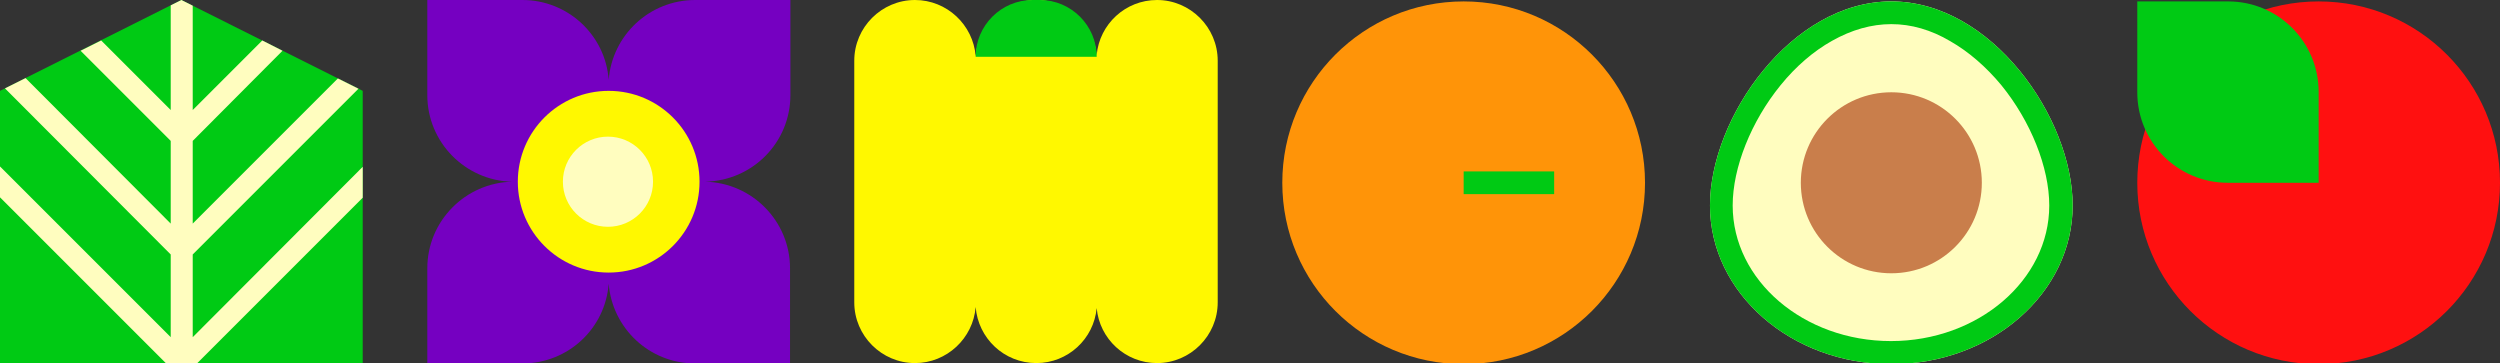
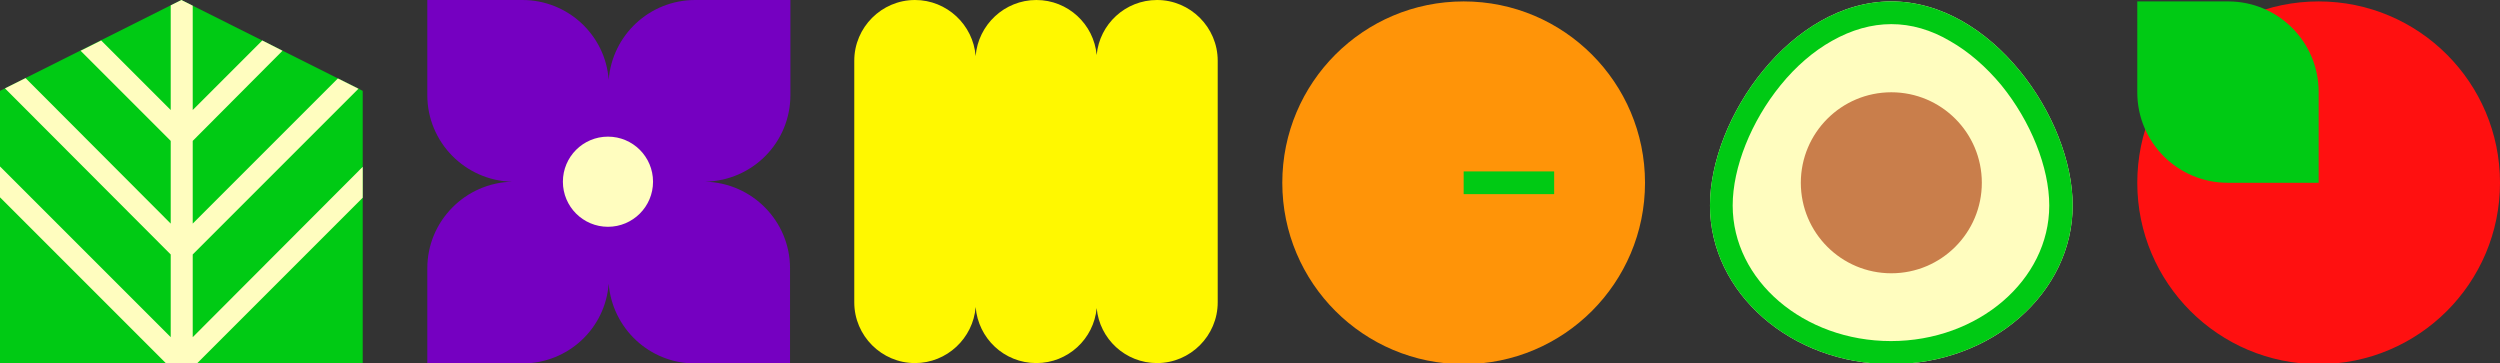
<svg xmlns="http://www.w3.org/2000/svg" version="1.1" id="Layer_1" x="0px" y="0px" viewBox="0 0 704.4 102.4" style="enable-background:new 0 0 704.4 102.4;" xml:space="preserve">
  <rect x="0" y="0" width="704.4" height="102.4" fill="#333333" stroke="none" />
  <style type="text/css">
	.st0{fill:#00CA14;}
	.st1{fill:#FFFDBF;}
	.st2{fill:#7500C1;}
	.st3{fill:#FFF800;}
	.st4{fill:#FF1010;}
	.st5{fill:#FF9408;}
	.st6{fill:none;stroke:#4AAC33;stroke-width:1.069;stroke-miterlimit:10;}
	.st7{fill:#C97E4B;}
	.st8{fill:none;stroke:#39A935;stroke-width:1.403;stroke-miterlimit:10;}
</style>
  <g>
    <polygon class="st0" points="102.2,102.4 102.2,25.6 51.1,0 0,25.6 0,102.4  " />
    <polygon class="st1" points="54.3,63 54.3,39.7 79.6,14.3 73.9,11.4 54.3,31 54.3,1.6 51.1,0 48.1,1.5 48.1,31 28.5,11.4    22.7,14.3 48.1,39.7 48.1,63 7.2,22 1.4,24.9 48.1,71.7 48.1,95 0,46.9 0,55.6 46.8,102.4 55.5,102.4 102.2,55.7 102.2,47 54.3,95    54.3,71.7 101,25 95.2,22.1  " />
  </g>
  <g>
    <g>
      <path class="st2" d="M222.7,26.8V0h-26.8c-12.9,0-23.4,9.9-24.4,22.5C170.6,9.9,160,0,147.2,0h-26.8v26.8    c0,13.3,10.7,24.1,23.9,24.4c-13.2,0.3-23.9,11.1-23.9,24.4v26.8h26.8c12.9,0,23.4-9.9,24.3-22.5c1,12.6,11.5,22.5,24.3,22.5h26.8    V75.6c0-13.3-10.7-24.1-23.9-24.4C212.1,50.9,222.7,40.1,222.7,26.8z" />
    </g>
-     <ellipse class="st3" cx="171.5" cy="51.2" rx="25.6" ry="25.6" />
    <ellipse class="st1" cx="171.3" cy="51.2" rx="12.7" ry="12.7" />
  </g>
  <g>
    <circle class="st4" cx="653.3" cy="51.5" r="51.1" />
    <g>
      <path class="st0" d="M653.3,51.5h-25.6c-14.1,0-25.5-11.4-25.5-25.5V0.4h25.6c14.1,0,25.5,11.4,25.5,25.5V51.5z" />
    </g>
  </g>
  <g>
    <g>
      <circle class="st5" cx="412.4" cy="51.5" r="51.1" />
    </g>
    <path class="st6" d="M393.3,51.5" />
    <g>
      <rect x="412.4" y="48.3" class="st0" width="25.5" height="6.4" />
    </g>
  </g>
  <g>
    <g>
      <g>
        <path class="st1" d="M481.8,57.9c0,24.7,22.9,44.7,51.1,44.7c28.2,0,51.1-20,51.1-44.7S561.1,0.4,532.9,0.4     C504.7,0.4,481.8,33.2,481.8,57.9z" />
      </g>
      <g>
        <path class="st0" d="M532.9,6.8c-5.6,0-11.2,1.6-16.7,4.7C511,14.4,506,18.7,501.7,24c-8.3,10.2-13.5,23.2-13.5,33.9     c0,21.1,20,38.2,44.6,38.2s44.6-17.2,44.6-38.2c0-10.7-5.2-23.7-13.5-33.9c-4.3-5.2-9.3-9.5-14.4-12.4     C544.1,8.4,538.5,6.8,532.9,6.8 M532.9,0.4c28.2,0,51.1,32.8,51.1,57.5s-22.9,44.7-51.1,44.7c-28.2,0-51.1-20-51.1-44.7     S504.7,0.4,532.9,0.4L532.9,0.4z" />
      </g>
    </g>
    <g>
      <ellipse class="st7" cx="532.9" cy="51.5" rx="25.5" ry="25.5" />
    </g>
-     <line class="st8" x1="532.8" y1="99.6" x2="532.8" y2="99.6" />
  </g>
  <g>
    <path class="st3" d="M326,0L326,0c-8.9,0-16.2,6.8-17,15.5c-0.8-8.7-8.1-15.5-17-15.5l0,0c-9,0-16.4,7-17.1,15.8   C274.2,7,266.8,0,257.8,0l0,0c-9.4,0-17.1,7.7-17.1,17.1l0,68.1c0,9.4,7.7,17.1,17.1,17.1l0,0c9,0,16.4-7,17.1-15.8   c0.7,8.8,8,15.8,17.1,15.8l0,0c8.9,0,16.2-6.8,17-15.5c0.8,8.7,8.1,15.5,17,15.5l0,0c9.4,0,17.1-7.7,17.1-17.1l0-68.1   C343.1,7.7,335.4,0,326,0z" />
-     <path class="st0" d="M309,16l-34.1,0v0c0-8.8,7.2-16,16-16l2.1,0C301.8,0,309,7.2,309,16L309,16z" />
  </g>
</svg>